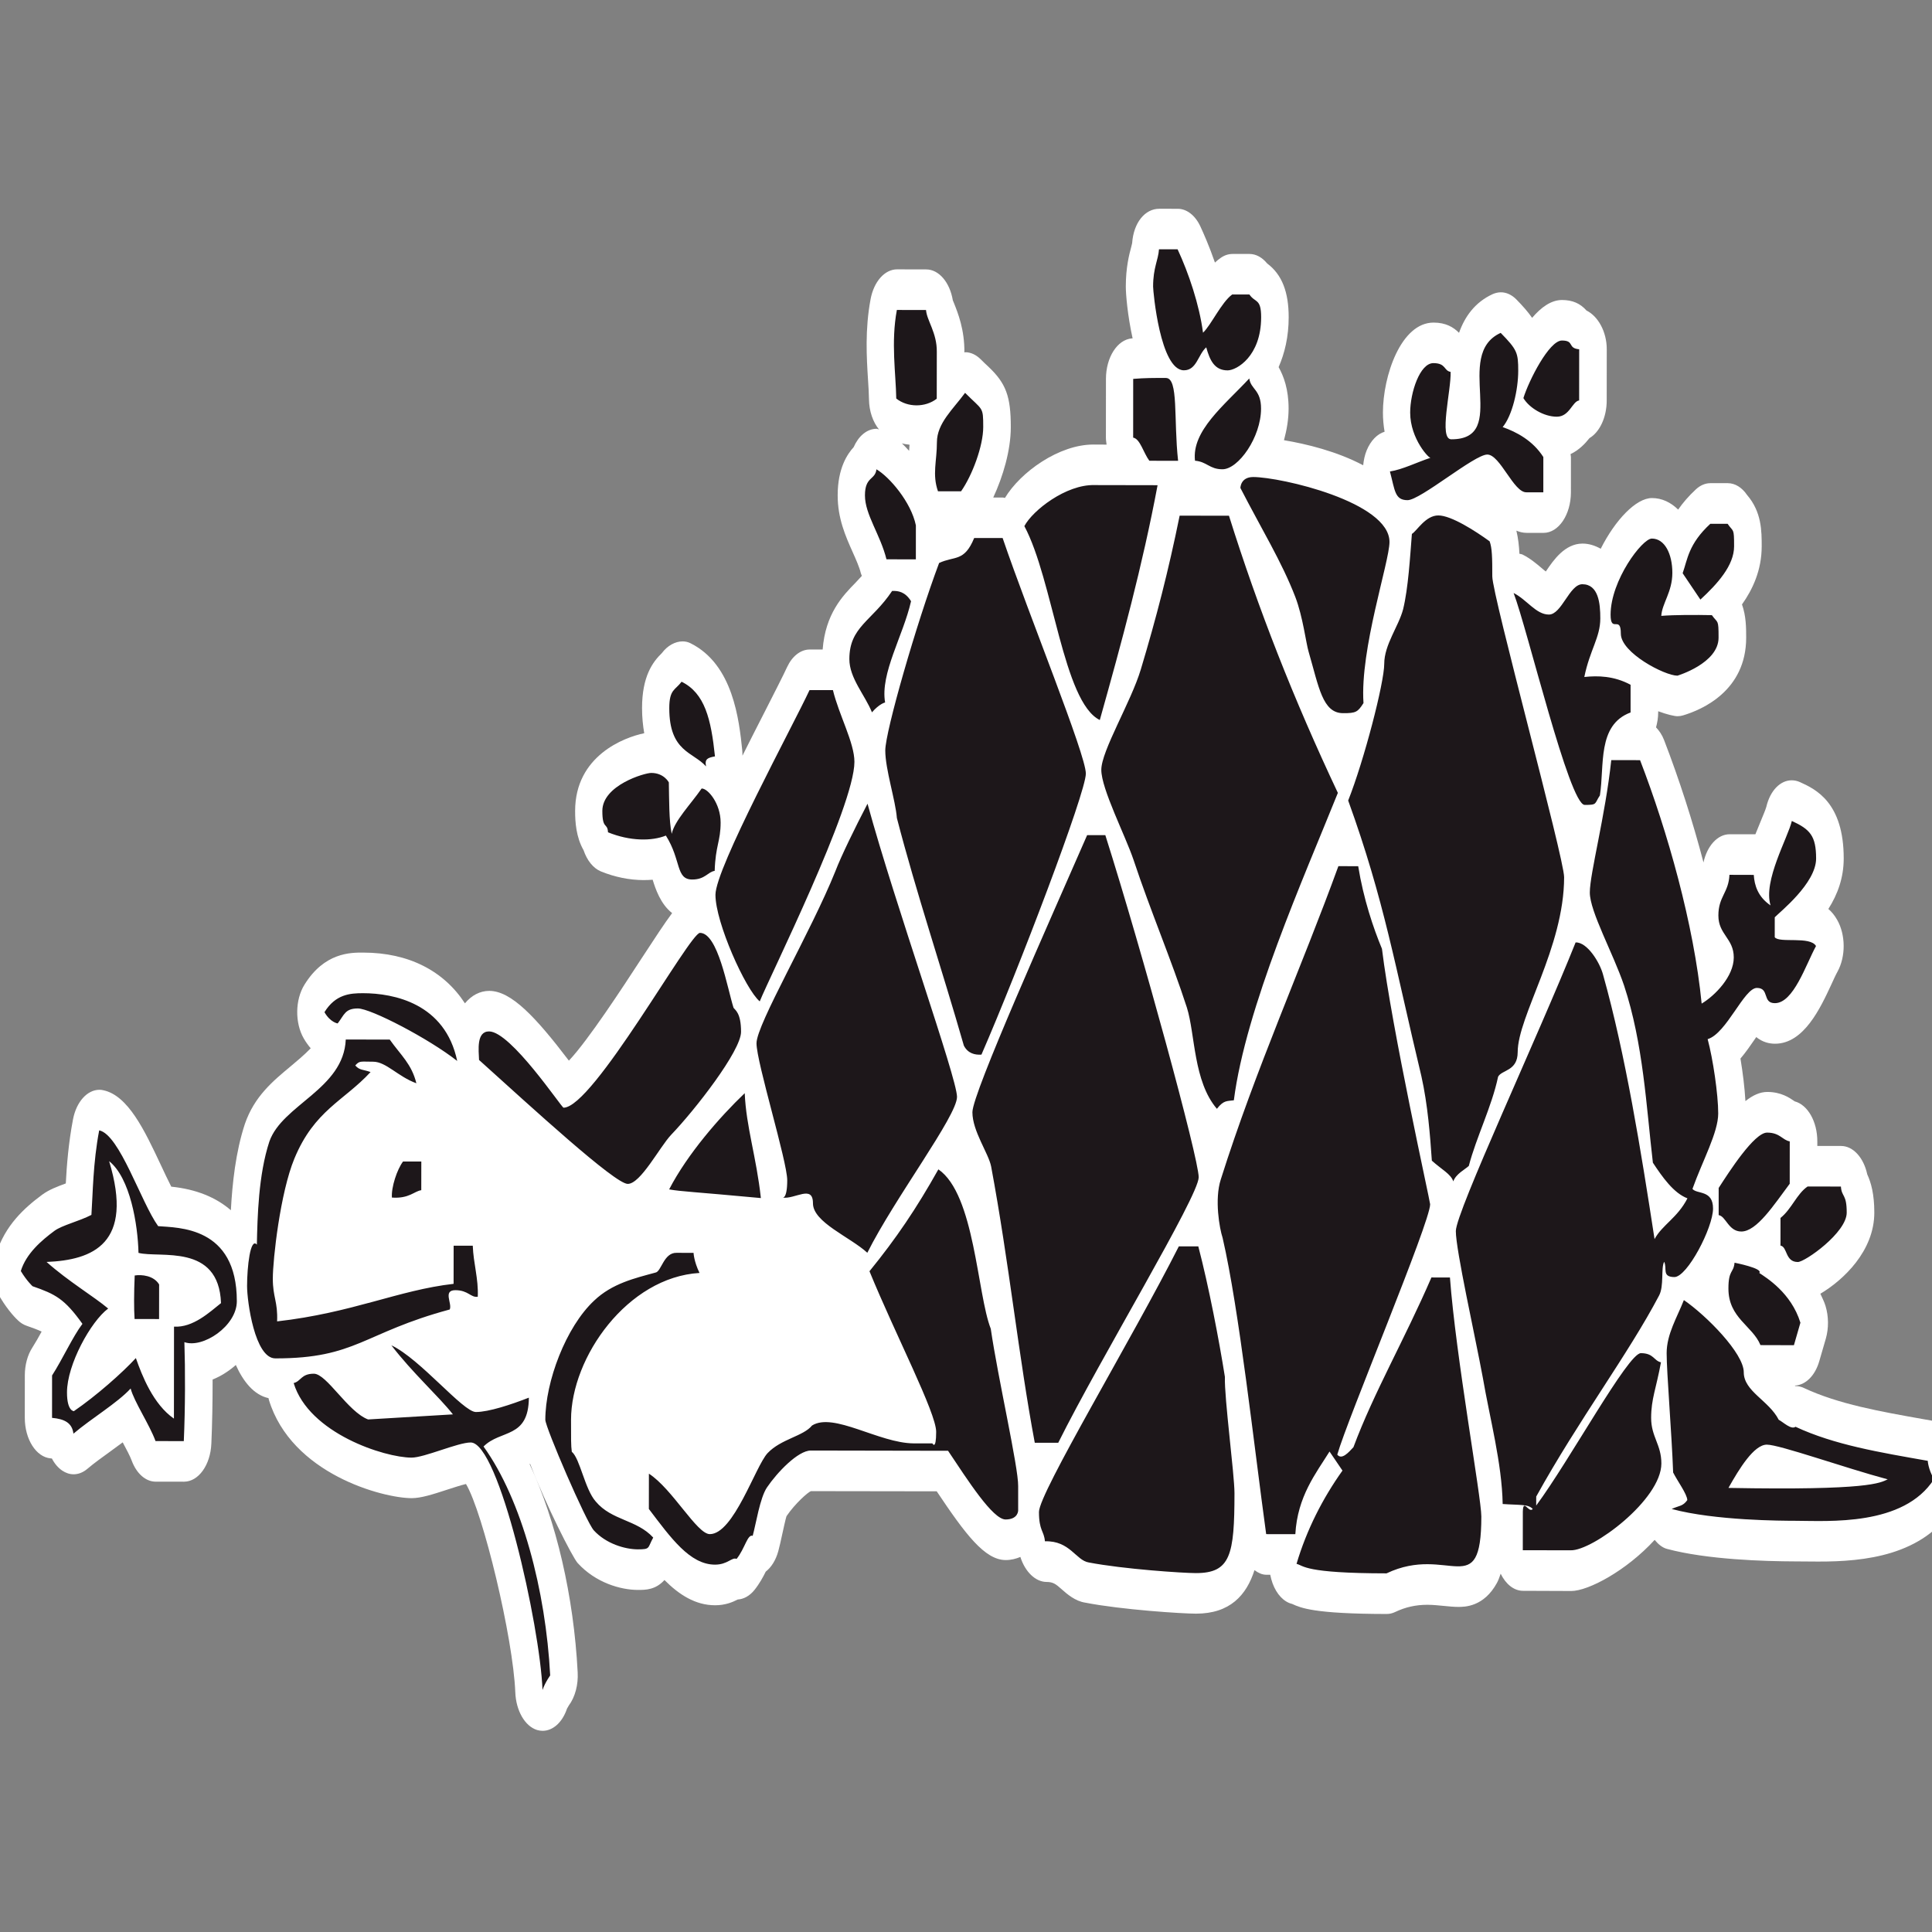
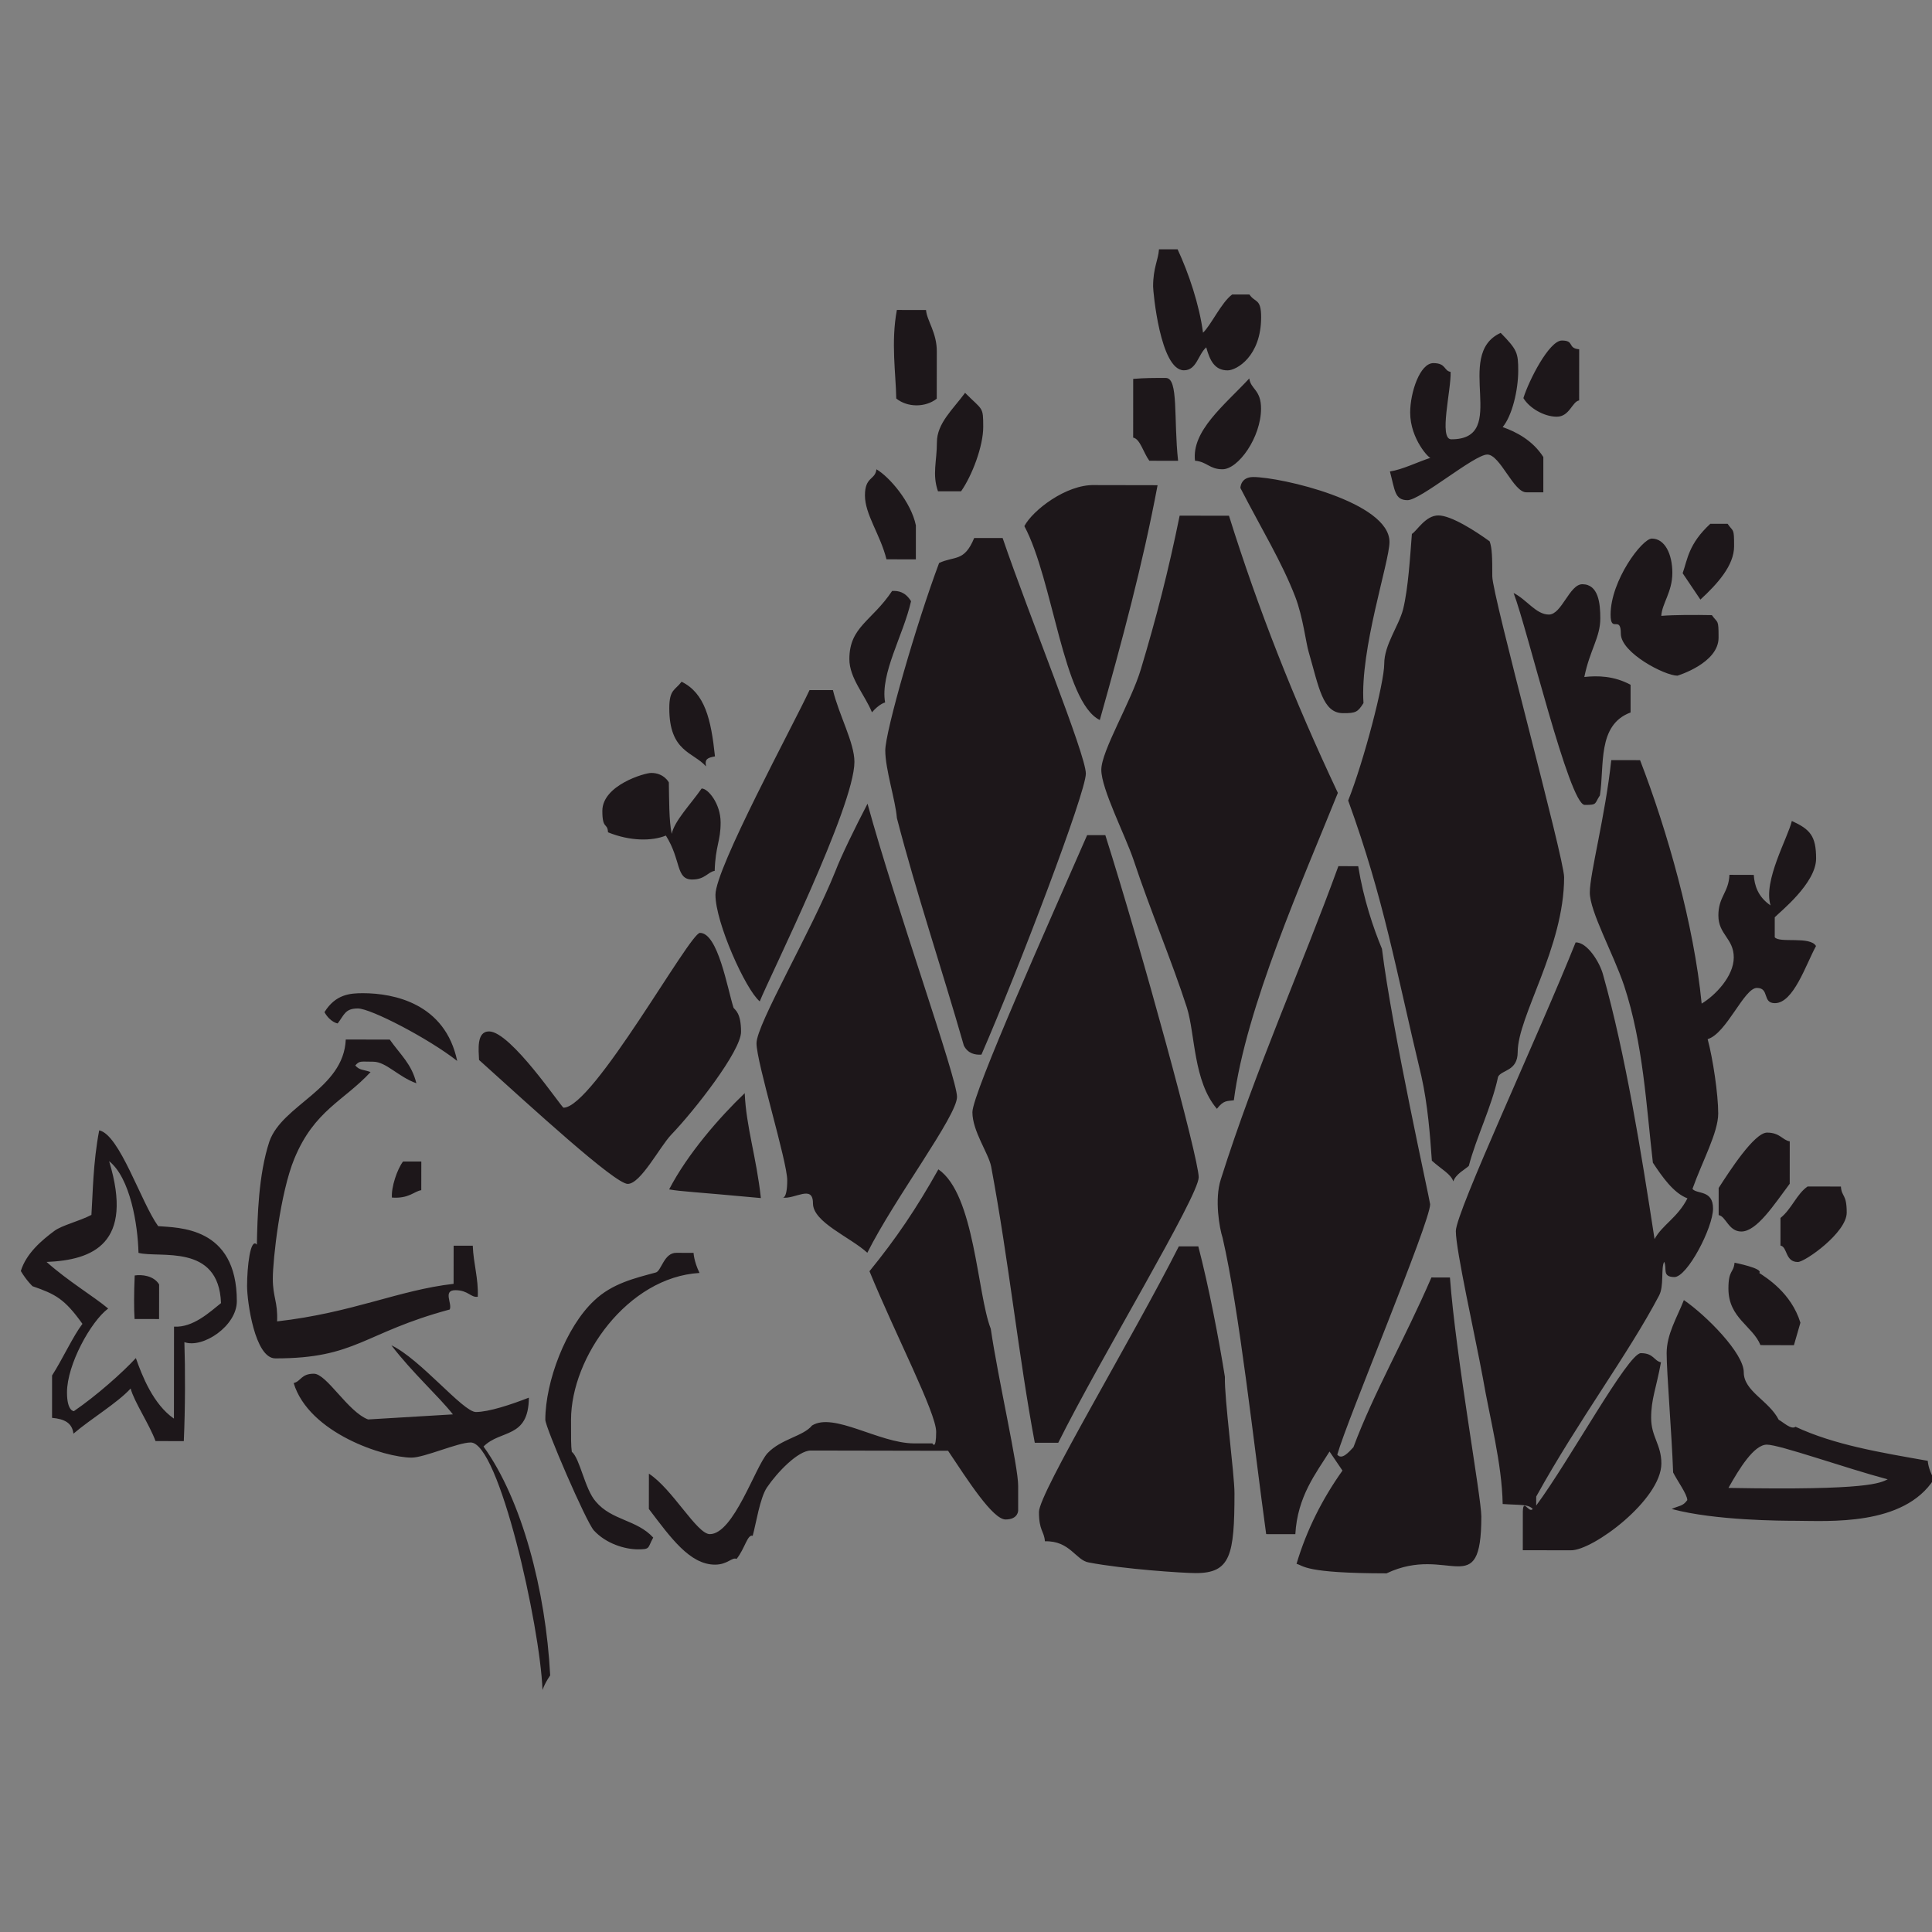
<svg xmlns="http://www.w3.org/2000/svg" xmlns:ns1="http://www.inkscape.org/namespaces/inkscape" xmlns:ns2="http://sodipodi.sourceforge.net/DTD/sodipodi-0.dtd" width="256" height="256" id="svg2" version="1.1" ns1:version="1.2.2 (b0a8486541, 2022-12-01)" ns2:docname="favicon.svg" ns1:export-filename="favicon.svg" ns1:export-xdpi="96" ns1:export-ydpi="96" viewBox="0 0 256 256">
  <rect x="0" y="0" width="256" height="256" fill="#808080" stroke="none" />
  <defs id="defs4" />
  <ns2:namedview id="base" pagecolor="#ffffff" bordercolor="#666666" borderopacity="1.0" ns1:pageopacity="0.0" ns1:pageshadow="2" ns1:zoom="1.2914157" ns1:cx="109.56968" ns1:cy="316.7067" ns1:document-units="px" ns1:current-layer="layer1" showgrid="false" ns1:window-width="2560" ns1:window-height="1510" ns1:window-x="0" ns1:window-y="0" ns1:window-maximized="1" ns1:showpageshadow="2" ns1:pagecheckerboard="0" ns1:deskcolor="#d1d1d1" />
  <g ns1:label="Capa 1" ns1:groupmode="layer" id="layer1" transform="translate(-197.793,-430.613)">
    <g id="g3122" transform="matrix(0.623,0,0,0.922,145.129,344.797)">
-       <path style="fill:#ffffff" ns1:connector-curvature="0" d="m 500.289,301.776 c -0.531,-2.394 -2.518,-4.249 -5.015,-4.55 l -1.428,-0.167 c -9.397,-1.126 -18.257,-2.176 -25.645,-4.51 -0.565,-0.184 -1.157,-0.274 -1.745,-0.274 h -0.084 c -0.03,-0.02 -0.07,-0.043 -0.101,-0.07 2.271,-0.067 4.316,-1.417 5.206,-3.517 l 1.384,-3.22 c 0.639,-1.507 0.618,-3.212 -0.063,-4.717 -0.298,-0.659 -0.723,-1.174 -1.094,-1.745 4.941,-1.986 11.468,-6.158 11.474,-11.651 0,-2.681 -0.688,-4.303 -1.504,-5.513 -0.763,-2.387 -2.985,-4.065 -5.55,-4.072 l -5.068,-0.003 v -0.659 c 0.007,-2.855 -2.053,-5.265 -4.827,-5.753 -0.021,-0.003 -0.05,-0.023 -0.097,-0.05 -0.974,-0.451 -2.769,-1.3 -5.717,-1.3 -1.535,0 -3.06,0.461 -4.65,1.317 -0.161,-1.909 -0.556,-4.085 -1.057,-6.115 1.144,-0.906 2.156,-1.912 3.086,-2.818 0.083,-0.087 0.167,-0.174 0.271,-0.271 1.357,0.745 2.795,0.956 3.995,0.956 6.147,0.003 9.672,-5.155 12.012,-8.565 0.455,-0.668 0.869,-1.297 1.284,-1.802 1.771,-2.183 1.731,-5.295 -0.087,-7.442 -0.556,-0.662 -1.19,-1.17 -1.866,-1.558 1.979,-2.106 3.26,-4.473 3.267,-7.244 0.01,-8.091 -6.021,-9.973 -9.257,-10.972 -0.602,-0.188 -1.211,-0.274 -1.799,-0.274 -2.394,-0.007 -4.587,1.448 -5.409,3.825 -0.214,0.498 -0.642,1.137 -1.083,1.882 -0.395,0.638 -0.813,1.324 -1.237,2.049 -0.101,0 -5.47,-0.003 -5.47,-0.003 -2.587,-0.003 -4.811,1.688 -5.569,4.052 -2.267,-5.874 -5.128,-11.878 -8.385,-17.595 -0.424,-0.746 -1.029,-1.337 -1.705,-1.819 0.268,-0.675 0.455,-1.377 0.455,-2.14 v -0.177 c 1.876,0.471 3.443,0.715 4.119,0.715 0.391,0 0.782,-0.04 1.163,-0.117 4.038,-0.813 13.426,-3.534 13.433,-11.163 0,-1.447 -0.014,-3.119 -0.89,-4.784 2.273,-2.16 4.186,-4.925 4.192,-8.345 0,-2.19 0,-4.935 -3.103,-7.378 -1.093,-1.093 -2.557,-1.698 -4.099,-1.705 h -3.697 c -1.093,0 -2.166,0.305 -3.096,0.886 -1.591,1 -2.795,1.962 -3.774,2.912 -1.581,-1.046 -3.467,-1.658 -5.56,-1.658 -3.39,-0.006 -7.816,3.14 -10.912,7.288 -1.237,-0.478 -2.561,-0.745 -3.861,-0.745 -3.791,-0.003 -6.229,2.434 -7.692,3.888 -0.04,0.043 -0.087,0.087 -0.12,0.124 -0.288,-0.141 -0.605,-0.328 -0.876,-0.485 -1.077,-0.615 -2.421,-1.391 -4.072,-1.949 -0.207,-0.073 -0.441,-0.067 -0.665,-0.114 -0.084,-1.153 -0.271,-2.26 -0.652,-3.323 0.676,0.19 1.395,0.317 2.18,0.317 l 3.584,0.003 c 3.22,0.007 5.824,-2.607 5.837,-5.82 l 0.004,-5.075 c 0,-0.147 -0.074,-0.287 -0.08,-0.431 1.821,-0.572 3.152,-1.541 4.019,-2.29 2.162,-0.862 3.67,-2.982 3.67,-5.413 l 0.011,-7.352 c 0.006,-2.551 -1.886,-4.771 -4.293,-5.566 -1.364,-1.046 -3.022,-1.514 -5.191,-1.521 -2.354,-0.01 -4.511,1.07 -6.389,2.564 -0.899,-0.873 -1.996,-1.708 -3.337,-2.635 -0.989,-0.682 -2.146,-1.036 -3.307,-1.036 -0.578,0 -1.167,0.094 -1.722,0.254 -3.828,1.18 -5.978,3.276 -7.181,5.57 -1.174,-0.799 -2.782,-1.468 -5.413,-1.471 -6.93,-0.003 -10.765,7.639 -10.774,12.925 0,0.936 0.127,1.865 0.354,2.761 -1.575,0.321 -2.956,1.287 -3.802,2.668 -0.411,0.666 -0.639,1.404 -0.749,2.153 -5.616,-2.012 -12.105,-3.069 -16.846,-3.604 0.595,-1.481 0.979,-3.012 0.982,-4.53 0.007,-2.808 -1.069,-4.707 -2.122,-5.974 1.273,-1.969 2.14,-4.343 2.14,-7.167 0.003,-3.638 -1.441,-6.148 -4.57,-7.723 -1.047,-0.87 -2.374,-1.371 -3.744,-1.371 h -3.645 c -0.889,0 -1.758,0.201 -2.541,0.582 -0.418,0.19 -0.809,0.424 -1.183,0.655 -1.194,-2.333 -2.404,-4.179 -3.113,-5.215 -1.093,-1.575 -2.885,-2.511 -4.797,-2.514 l -3.945,-0.003 c -2.995,0 -5.456,1.969 -5.757,4.951 -0.05,0.154 -0.12,0.328 -0.177,0.492 -0.445,1.11 -1.17,2.982 -1.17,5.74 0,1.096 0.371,4.155 1.447,7.441 -0.061,0.007 -0.107,0.007 -0.167,0.007 -3.086,0.174 -5.496,2.718 -5.503,5.811 l -0.01,8.441 c 0,0.348 0.083,0.675 0.144,1.01 l -2.815,-0.01 c -7.291,-0.007 -15.505,3.955 -18.809,7.679 -0.15,-0.02 -0.294,-0.067 -0.451,-0.067 h -2.029 c 2.083,-3.029 3.728,-6.776 3.732,-10.109 0.007,-4.43 -1.024,-6.302 -4.778,-8.699 -0.438,-0.274 -0.973,-0.612 -1.635,-1.06 -0.996,-0.668 -2.127,-1.006 -3.267,-1.013 -0.07,0 -0.13,0.04 -0.19,0.04 0.047,-3.296 -1.384,-5.693 -2.233,-7.124 -0.08,-0.141 -0.16,-0.254 -0.228,-0.375 -0.635,-2.571 -2.948,-4.439 -5.656,-4.439 l -6.201,-0.01 c -2.632,-0.003 -4.935,1.755 -5.634,4.283 -1.217,4.39 -0.842,8.425 -0.538,11.661 0.09,0.973 0.181,1.889 0.197,2.751 0.033,1.692 0.843,3.246 2.126,4.31 -0.174,-0.014 -0.334,-0.094 -0.498,-0.094 -0.999,0 -1.992,0.254 -2.878,0.749 -0.819,0.461 -1.512,1.126 -2.013,1.896 -1.294,0.953 -3.396,2.995 -3.396,6.92 -0.007,3.319 1.685,5.88 3.176,8.14 0.698,1.057 1.438,2.167 1.748,3.046 0.051,0.14 0.154,0.257 0.218,0.391 -0.441,0.331 -0.883,0.659 -1.344,0.979 -2.755,1.892 -6.416,4.486 -6.994,9.602 h -2.748 c -1.926,0 -3.725,0.943 -4.814,2.524 -0.869,1.271 -2.577,3.524 -4.627,6.249 -1.818,2.39 -3.416,4.533 -4.867,6.485 -0.007,-0.271 -0.007,-0.538 -0.051,-0.806 -0.665,-4.292 -1.915,-12.303 -11.007,-15.355 -0.533,-0.184 -1.097,-0.264 -1.679,-0.264 -1.589,0 -3.246,0.629 -4.391,1.672 -1.961,1.284 -4.225,3.34 -4.23,7.92 0,1.367 0.198,2.531 0.464,3.607 -4.262,0.588 -14.689,3.236 -14.697,11.163 -0.006,1.584 0.205,3.774 1.8,5.653 0.723,1.454 2.046,2.587 3.676,3.042 2.957,0.816 6.079,1.24 9.04,1.247 0.675,0 1.329,-0.02 1.976,-0.05 0.565,1.25 1.663,3.497 4.138,4.794 -1.615,1.464 -3.653,3.571 -6.573,6.586 -3.885,4.032 -11.33,11.741 -15.385,14.619 -7.161,-6.362 -12.314,-10.026 -16.941,-10.026 -1.982,0 -3.767,0.648 -5.167,1.789 -4.496,-4.664 -11.958,-7.285 -21.629,-7.292 -2.686,-0.01 -8.277,-0.017 -12.513,4.624 -1.978,2.163 -2.046,5.456 -0.155,7.699 0.47,0.552 0.979,1.017 1.492,1.431 -1.337,0.943 -3.15,1.959 -4.258,2.587 -3.792,2.126 -7.728,4.333 -9.734,8.271 -1.981,4.048 -2.682,8.592 -2.987,12.417 -3.182,-1.859 -7.369,-3.019 -12.676,-3.39 -0.707,-0.929 -1.5,-2.076 -2.231,-3.132 -3.418,-4.911 -6.94,-9.989 -12.253,-10.728 -0.266,-0.047 -0.533,-0.061 -0.804,-0.061 -2.571,0 -4.886,1.705 -5.61,4.243 -0.953,3.376 -1.331,6.579 -1.535,9.214 -1.847,0.461 -3.569,0.902 -5.004,1.611 -3.798,1.902 -7.935,4.41 -9.835,8.568 -0.951,2.089 -0.579,4.56 0.951,6.278 1.705,1.919 3.41,3.042 3.744,3.243 0.55,0.357 1.148,0.595 1.78,0.749 1.372,0.321 2.375,0.572 3.224,0.846 -0.644,0.799 -1.304,1.588 -1.957,2.28 -1.043,1.08 -1.617,2.517 -1.617,4.015 l -0.006,6.091 c 0,3.082 2.392,5.633 5.476,5.833 0.104,0.003 0.2,0.007 0.289,0.02 0.563,0.739 1.304,1.324 2.163,1.722 0.784,0.361 1.611,0.545 2.454,0.545 1.008,0 2.013,-0.261 2.905,-0.772 1.458,-0.836 3.158,-1.658 4.839,-2.48 0.924,-0.458 1.829,-0.903 2.699,-1.337 0.734,0.929 1.565,1.982 1.889,2.581 1.02,1.893 2.985,3.069 5.128,3.069 l 6.011,0.003 c 3.083,0 5.625,-2.38 5.825,-5.459 0.186,-2.849 0.274,-6.088 0.267,-9.224 1.659,-0.448 3.313,-1.133 4.82,-2.02 0.044,-0.017 0.068,-0.047 0.11,-0.08 1.611,2.424 3.885,4.323 6.959,4.774 0.028,0.083 0.038,0.157 0.075,0.231 4.773,10.651 24.214,14.138 30.384,14.145 1.996,0.003 4.572,-0.565 7.541,-1.22 1.147,-0.25 2.841,-0.628 4,-0.816 3.612,4.065 10.041,22.125 10.489,29.945 0.16,2.641 2.039,4.861 4.625,5.409 0.397,0.08 0.799,0.117 1.196,0.117 2.156,0 4.181,-1.184 5.179,-3.189 0.068,-0.101 0.286,-0.354 0.388,-0.452 1.326,-1.203 2.026,-2.969 1.881,-4.75 -0.833,-10.999 -4.592,-21.78 -10.212,-29.928 0.035,-0.013 0.065,-0.037 0.092,-0.06 3.375,5.961 9.009,13.436 10.125,14.278 3.848,2.838 9.139,3.848 12.805,3.855 1.646,0 3.74,-0.007 5.647,-1.424 3.114,2.109 6.569,3.624 10.767,3.627 2.14,0 3.691,-0.432 4.814,-0.826 1.277,-0.053 2.548,-0.521 3.551,-1.364 1.09,-0.923 1.858,-1.886 2.406,-2.641 1.177,-0.619 2.144,-1.635 2.672,-2.945 0.23,-0.578 0.491,-1.331 0.755,-2.173 0.284,-0.886 0.829,-2.551 0.986,-2.849 1.825,-1.822 4.567,-3.45 5.202,-3.604 l 26.752,0.027 c 6.098,6.162 10.213,9.873 14.677,9.879 1.143,0 2.169,-0.18 3.116,-0.448 0.979,2.103 3.187,3.59 5.58,3.594 1.434,0 2.022,0.348 3.159,1.026 1.23,0.729 2.901,1.732 5.095,1.953 7.749,1.02 20.647,1.578 23.516,1.578 7.248,0.003 10.745,-2.661 12.443,-6.255 0.769,0.384 1.604,0.665 2.514,0.665 h 0.836 c 0.12,0.415 0.288,0.823 0.495,1.221 0.859,1.581 2.387,2.688 4.165,2.972 1.832,0.568 4.597,1.424 20.006,1.444 h 0.104 c 0.611,0 1.214,-0.094 1.792,-0.281 2.21,-0.712 4.396,-1.04 6.88,-1.04 1.294,0 2.478,0.104 3.534,0.164 1.1,0.074 2.1,0.141 3.009,0.141 h 0.007 c 1.36,0 5.445,0 8.233,-3.457 0.335,-0.408 0.542,-0.866 0.786,-1.317 1.063,1.478 2.788,2.46 4.747,2.46 l 10.264,0.027 c 3.631,0 11.721,-2.909 17.738,-7.345 0.749,0.608 1.608,1.113 2.621,1.294 8.509,1.541 20.744,1.785 27.283,1.798 l 4.838,0.023 c 10.006,0.017 22.332,-0.862 28.945,-7.83 2.024,-2.133 2.004,-5.623 0.145,-7.89 M 277.977,156.988 c -0.021,0.301 -0.047,0.588 -0.088,0.876 -0.508,-0.375 -1.025,-0.749 -1.53,-1.073 0.528,0.107 1.069,0.147 1.618,0.197" id="path3124" />
      <path style="fill:#1d171a;fill-rule:evenodd" ns1:connector-curvature="0" clip-rule="evenodd" d="m 460.322,300.693 c 2.734,0.006 16.468,3.316 25.705,4.988 -1.642,0.505 -3.838,1.608 -33.873,1.23 2.314,-2.781 5.433,-6.218 8.168,-6.218 M 167.77,286.415 c 6.154,1.962 15.239,9.582 17.975,9.588 2.734,0 7.493,-1.067 11.271,-2.063 -0.061,5.934 -6.026,4.55 -9.641,7.024 8.166,7.646 13.242,20.724 14.175,32.9 0,0 -1.074,0.993 -1.631,2.089 -0.535,-9.297 -9.256,-35.561 -15.273,-35.571 -2.736,0 -9.853,2.18 -12.582,2.176 -5.743,-0.007 -21.818,-3.487 -25.073,-10.715 1.569,-0.254 1.569,-1.344 4.294,-1.344 2.736,0.003 7.241,5.483 11.537,6.573 l 18.042,-0.729 c -3.161,-2.697 -8.571,-5.937 -13.094,-9.928 m 274.904,-6.499 c 4.787,2.22 12.744,7.649 12.737,10.371 -0.007,2.748 5.349,4.062 7.435,6.83 0.956,0.338 2.661,1.478 3.571,1.006 8.291,2.615 18.032,3.691 28.129,4.895 0,0 0.066,1.164 1.324,2.634 -6.453,6.8 -22.439,5.998 -29.54,5.984 -2.745,-0.007 -17.03,-0.02 -26.251,-1.698 1.639,-0.512 2.347,-0.354 3.323,-1.274 -0.04,-0.879 -2.112,-2.748 -3.012,-3.972 -0.302,-5.64 -1.388,-14.425 -1.381,-17.144 10e-4,-2.745 2.247,-5.175 3.665,-7.632 m -324.298,-2.244 -0.01,4.971 -5.212,-0.007 c -0.142,-1.481 -0.137,-3.684 0.028,-6.255 1.474,-0.156 4.051,0.004 5.194,1.291 m 335.076,-3.126 c 0,0 6.191,0.822 5.252,1.471 1.515,0.692 6.79,2.845 8.756,7.151 l -1.381,3.233 -7.114,-0.014 c -1.691,-2.785 -6.827,-3.891 -6.816,-8.137 -10e-4,-2.717 1.089,-2.176 1.303,-3.704 m -225.016,-1.421 3.609,0.007 c 0,0 0.059,1.204 1.267,2.885 -15.265,0.608 -27.318,12.075 -27.327,21.105 0,2.725 -0.02,3.684 0.163,4.597 1.736,0.946 2.76,5.366 5.086,7.141 3.405,2.755 8.713,2.588 12.232,5.188 -1.25,1.528 -0.552,1.692 -3.288,1.692 -2.744,-0.01 -6.748,-0.806 -9.344,-2.725 -1.648,-1.227 -10.318,-14.807 -10.318,-15.9 0.008,-5.473 4.366,-13.323 10.384,-17.121 3.838,-2.474 8.682,-3.226 13.062,-4.032 1.235,-0.142 1.73,-2.883 4.474,-2.837 m 106.823,-0.929 h 4.139 c 2.227,5.75 4.413,13.456 5.656,18.751 -0.141,3.056 2.039,13.998 2.039,16.726 -0.006,8.889 -0.842,11.487 -8.224,11.48 -2.734,0 -15.372,-0.568 -22.767,-1.528 -2.735,-0.294 -4.002,-3.156 -9.328,-3.042 -0.16,-1.484 -1.267,-1.488 -1.264,-4.223 0.005,-2.73 19.829,-24.912 29.749,-38.164 m 133.728,-8.602 7.088,0.007 c 0.157,1.555 1.243,1.02 1.233,3.751 0,2.872 -8.873,7.094 -10.397,7.094 -2.728,-0.003 -2.18,-2.187 -3.69,-2.36 l 0.003,-3.975 c 2.364,-1.267 3.454,-3.454 5.763,-4.517 M 284.115,261.13 c 7.749,3.591 8.237,17.902 11.143,22.907 1.515,7.061 5.888,19.895 5.828,22.623 v 3.47 c 0,0 0.054,1.317 -2.682,1.317 -2.734,-0.01 -8.036,-5.637 -12.229,-9.873 l -29.192,-0.037 c -2.729,0.01 -7.151,3.136 -9.328,5.309 -1.501,1.507 -2.333,5.249 -3.032,6.947 -1.119,-0.261 -1.645,1.825 -3.426,3.323 -0.98,-0.304 -1.876,0.822 -4.601,0.822 -5.337,-0.01 -9.383,-3.841 -14.057,-8.003 l 0.009,-5.072 c 5,2.183 10.213,8.689 12.951,8.689 5.075,0.01 9.675,-9.718 12.276,-11.631 2.868,-2.053 7.625,-2.434 9.468,-3.978 4.587,-1.949 14.241,2.534 21.613,2.567 h 3.988 c 0,0 0.799,1.077 0.803,-1.658 0,-2.741 -8.649,-13.948 -14.186,-23.081 5.674,-4.708 9.966,-8.994 14.654,-14.641 M 170.257,260 l 3.885,0.003 -0.009,4.122 c -1.487,0.137 -2.577,1.237 -6.245,1.06 -0.162,-1.484 1.099,-4.051 2.369,-5.185 m -62.515,-0.05 c 4.5,2.424 6.106,9.134 6.247,13.182 4.473,0.792 17.089,-1.434 17.55,7.221 -2.421,1.3 -5.947,3.547 -9.994,3.38 l -0.019,13.219 c -4.41,-2.056 -6.805,-6.211 -8.095,-8.702 -2.857,2.1 -8.392,5.413 -13.182,7.629 0,0 -1.475,0.023 -1.466,-2.701 0,-3.985 5.068,-10.196 8.757,-12.045 -3.026,-1.725 -8.441,-3.891 -13.102,-6.696 9.839,-0.271 18.638,-2.622 13.304,-14.487 m 352.63,-4.102 c 2.741,0 3.276,1.086 4.821,1.26 l -0.007,6.091 c -3.363,3.039 -7.021,6.87 -10.297,6.864 -2.735,-0.007 -3.27,-2.2 -4.814,-2.357 v -3.902 c 2.24,-2.343 7.563,-7.959 10.297,-7.956 m -354.741,-0.324 c 4.361,0.615 8.873,10.331 12.54,13.767 4.183,0.244 16.745,-0.013 16.733,10.795 -0.005,3.554 -7.229,6.817 -11.153,5.877 0.194,3.945 0.188,9.444 -0.125,14.225 l -6.015,-0.01 c -1.278,-2.37 -4.558,-5.656 -5.292,-7.552 -2.845,2.09 -8.316,4.279 -12.166,6.489 -0.286,-1.568 -1.926,-2.109 -4.55,-2.273 l 0.005,-6.091 c 2.241,-2.354 4.429,-5.62 6.46,-7.418 -3.799,-3.587 -5.713,-4.262 -10.615,-5.409 0,0 -1.252,-0.779 -2.492,-2.183 1.147,-2.517 4.401,-4.396 7.138,-5.767 1.638,-0.819 5.254,-1.377 7.878,-2.3 0.307,-3.016 0.325,-7.449 1.654,-12.15 m 137.296,-5.342 c 0.308,4.864 2.478,9.137 3.437,15.074 -14.67,-0.923 -16.821,-0.926 -19.512,-1.247 3.914,-5.098 10.72,-10.37 16.075,-13.827 m -84.852,-7.713 9.353,0.01 c 2.36,2.25 4.646,3.497 5.663,6.278 -3.873,-0.939 -6.438,-3.092 -9.174,-3.099 -2.73,0 -2.89,-0.17 -3.822,0.539 0.926,0.719 1.633,0.558 3.256,0.946 -5.691,4.163 -11.953,5.486 -16.211,12.45 -3.011,4.924 -4.576,14.476 -4.58,17.217 -0.007,2.735 1.083,3.29 0.911,6.168 16.011,-1.224 25.833,-4.497 37.537,-5.396 l 0.01,-5.483 h 4.068 c 0.139,2.571 1.235,4.757 1.063,7.338 -1.477,0.157 -2.016,-0.939 -4.754,-0.943 -2.74,0 -0.629,1.922 -1.21,2.775 -18.396,3.353 -19.869,7.044 -37.095,7.027 -4.376,-0.007 -6.007,-8.208 -6.007,-10.4 0.003,-2.725 0.688,-7.034 2.082,-5.948 0.126,-3.952 0.325,-10.016 2.655,-14.807 2.735,-5.314 15.804,-7.544 16.255,-14.672 m 3.664,-6.656 c 6.563,0.003 17.479,1.471 20.035,9.738 -6.094,-3.236 -18.392,-7.545 -21.125,-7.545 -2.736,0 -2.887,0.919 -4.296,2.153 0,0 -1.563,-0.144 -2.81,-1.618 2.352,-2.581 5.468,-2.731 8.196,-2.728 m 71.667,-8.669 c 3.831,0.003 5.83,7.97 7.141,10.762 0.348,0.337 1.602,0.739 1.599,3.46 -0.004,2.738 -9.817,11.247 -14.87,14.8 -2.466,1.769 -6.491,7.057 -9.228,7.054 -2.733,0 -20.5,-11.036 -31.626,-17.812 -0.07,-1.367 -0.612,-4.102 2.126,-4.102 4.644,0.003 15.432,10.962 15.845,10.962 6.288,0.006 26.83,-25.131 29.013,-25.124 m 135.788,-9.588 4.213,0.007 c 1.12,4.694 3.226,8.903 5.055,11.872 2.066,11.457 10.247,36.296 10.247,36.714 -0.007,2.601 -17.579,30.817 -19.752,35.979 0.953,0.813 2.428,-0.334 3.437,-1.07 4.326,-7.843 10.906,-15.512 16.589,-24.392 l 3.938,0.007 c 1.237,11.306 6.68,31.613 6.677,34.344 -0.014,12.443 -6.951,3.935 -20.163,8.174 -17.585,-0.01 -17.585,-1.11 -19.143,-1.368 2.159,-4.911 5.563,-9.411 9.771,-13.402 l -2.751,-2.738 c -2.875,3.119 -6.827,6.446 -7.274,11.878 l -6.202,-0.007 c -2.624,-12.888 -5.727,-32.234 -9.267,-42.585 -0.659,-1.337 -1.762,-5.52 -0.385,-8.395 7.402,-15.849 17.278,-30.622 25.01,-45.018 m -53.436,-4.46 3.868,0.003 c 7.81,16.655 19.858,46.429 19.858,49.167 -0.007,2.731 -20.918,26 -29.874,38.159 h -4.988 c -3.434,-12.353 -5.466,-25.886 -9.281,-39.703 -0.549,-1.909 -3.985,-5.068 -3.985,-7.806 0,-2.741 16.529,-27.624 24.402,-39.82 m -46.711,-4.516 c 5.91,14.593 19.035,39.416 19.035,42.134 -0.003,2.745 -13.242,14.532 -19.075,22.402 -3.678,-2.273 -11.574,-4.376 -11.564,-7.111 0,-2.738 -3.845,-0.545 -6.485,-0.819 0,0 1.006,0.271 1.013,-2.487 0.003,-2.721 -6.539,-16.943 -6.536,-19.691 0.004,-2.728 11.581,-15.98 16.776,-24.729 1.237,-2.184 4.128,-6.179 6.836,-9.699 m -46.005,-4.423 c 2.728,0 3.747,1.36 3.747,1.36 0.075,2.454 0.017,5.5 0.612,7.395 0.604,-1.889 4,-4.222 6.365,-6.516 1.304,-0.04 4.042,2.15 4.038,4.881 0,2.738 -1.09,3.287 -1.264,6.954 -1.478,0.157 -2.032,1.244 -4.772,1.244 -3.549,0 -2.297,-2.769 -5.609,-6.315 -2.995,0.819 -7.633,0.813 -12.307,-0.471 -0.115,-1.438 -1.205,-0.345 -1.205,-3.076 0.006,-3.698 9.022,-5.463 10.395,-5.456 m 210.317,-1.836 c 5.797,10.153 11.45,23.596 13.099,34.986 2.825,-1.14 6.83,-3.895 6.83,-6.636 0.003,-2.731 -3.279,-3.283 -3.273,-6.027 0,-2.728 2.19,-3.27 2.354,-5.844 l 5.175,0.01 c 0.134,1.474 0.862,3.146 3.57,4.386 -1.625,-3.534 3.711,-9.749 4.526,-12.139 3.858,1.2 5.162,2.133 5.162,5.406 -0.007,3.56 -7.726,7.682 -8.796,8.438 l -0.003,2.868 c 0.976,0.886 7.535,-0.201 8.778,1.264 -2.18,2.698 -4.787,8.214 -8.752,8.211 -2.728,0 -1.083,-2.187 -3.817,-2.19 -2.735,-0.006 -6.433,6.536 -10.478,7.362 1.137,2.852 2.246,7.947 2.246,10.681 0,2.738 -3.343,6.797 -5.476,10.838 0.929,0.803 4.379,0.094 4.376,2.829 -0.003,2.745 -5.486,9.842 -8.221,9.842 -2.738,-0.01 -1.481,-1.261 -2.18,-2.197 -0.716,0.936 0.014,3.48 -1.083,4.861 -6.586,8.458 -17.131,17.896 -26.124,28.881 l -0.006,1.293 c 7.12,-6.485 19.53,-21.907 22.262,-21.901 2.744,0.003 2.738,1.083 4.275,1.317 -1.02,3.774 -2.086,5.252 -2.089,7.977 -0.004,2.728 2.176,3.828 2.176,6.563 -0.007,5.202 -14.649,12.57 -19.29,12.474 l -10.183,-0.01 0.007,-5.115 c -0.07,-2.735 1.177,-0.104 2.112,-0.809 -0.929,-0.715 -2.734,-0.545 -6.398,-0.719 -0.157,-5.864 -2.734,-12.286 -4.226,-18.167 -1.645,-6.014 -5.744,-18.333 -5.737,-21.055 0.004,-2.745 17.605,-28.163 25.475,-41.485 2.461,-0.067 5.159,2.875 5.844,4.647 4.774,11.497 8.051,25.248 10.946,37.988 1.645,-2.049 4.874,-3.052 6.997,-5.857 -2.938,-0.746 -5.339,-3.065 -7.352,-5.122 -1.401,-8.097 -2.04,-17.104 -6.125,-25.458 -2.32,-4.644 -7.295,-10.638 -7.288,-13.376 0.004,-2.735 3.3,-11.012 4.561,-19.022 z m -176.645,-10.07 4.975,0.003 c 1.271,3.564 4.58,7.565 4.573,10.314 -0.01,6.422 -18.022,30.864 -20.139,34.421 -3.032,-1.715 -9.428,-11.354 -9.418,-15.322 0.003,-3.82 16.519,-24.337 20.009,-29.416 m -27.213,-1.203 c 4.951,1.655 6.262,5.355 7.101,10.731 -1.524,0.194 -2.23,0.351 -1.899,1.438 -2.741,-2.089 -7.828,-2.076 -7.817,-8.365 -0.001,-2.734 1.258,-2.567 2.615,-3.804 m 44.778,-13.045 c 1.304,-0.041 2.788,0.12 4.025,1.474 -1.658,4.948 -6.586,10.367 -5.517,14.553 0,0 -1.213,0.174 -2.795,1.417 -1.484,-2.484 -4.813,-4.915 -4.807,-7.652 0.004,-4.647 4.795,-5.436 9.094,-9.792 m 146.805,-0.966 c 3.416,0.006 3.824,2.734 3.817,4.915 0,2.738 -2.217,4.503 -3.4,8.418 2.849,-0.211 6.306,-0.167 9.84,1.116 v 3.982 c -7.154,1.792 -5.52,7.669 -6.526,11.921 -1.2,1.21 -0.488,1.371 -3.229,1.364 -3.279,0 -12.186,-25.284 -15.124,-30.456 2.821,0.959 4.767,3.099 7.502,3.099 2.733,0.004 4.375,-4.362 7.12,-4.359 m 14.783,-6.562 c 2.734,0 4.359,2.2 4.359,4.934 -0.004,2.742 -2.193,4.373 -2.354,6.175 2.895,-0.154 7.268,-0.15 10.758,-0.104 1.274,1.217 1.431,0.501 1.425,3.24 0,3.69 -8.753,5.459 -8.753,5.459 -2.728,-0.006 -12.032,-3.293 -12.032,-6.031 0.004,-2.735 -2.18,-0.003 -2.18,-2.735 0.008,-4.924 6.724,-10.942 8.777,-10.938 M 291.73,170.401 h 6.052 c 5.636,11.169 17.712,31.128 17.699,33.856 0,2.731 -14.335,28.179 -22.206,40.385 -1.357,0.063 -2.882,-0.157 -3.741,-1.3 -4.67,-11.019 -10.133,-21.975 -14.245,-32.709 -0.284,-2.534 -2.467,-6.98 -2.467,-9.708 0.007,-2.728 6.649,-18.3 11.45,-26.939 3.333,-1.051 5.339,-0.118 7.458,-3.585 m 156.567,-2.046 h 3.684 c 1.224,1.224 1.385,0.505 1.374,3.239 0,2.738 -3.517,5.379 -7.164,7.652 l -3.777,-3.791 c 1.038,-1.968 1.223,-4.195 5.883,-7.1 m -57.84,-1.204 c 2.734,0 7.89,2.243 10.905,3.721 0.519,0.963 0.572,2.31 0.565,5.035 0,2.751 15.284,40.492 15.278,43.233 -0.011,10.123 -9.873,19.958 -9.876,25.15 -0.007,2.745 -3.39,2.518 -4.166,3.527 -1.341,4.296 -4.637,8.692 -6.231,12.821 -0.829,0.518 -2.741,1.143 -3.293,2.22 -0.552,-1.083 -2.457,-1.692 -4.566,-2.979 -0.358,-3.527 -0.863,-8.05 -2.23,-12.152 -5.586,-15.732 -7.856,-25.217 -15.565,-39.603 3.363,-5.724 7.669,-16.92 7.669,-19.648 0,-2.745 3.063,-5.382 4.016,-7.846 1.093,-3.012 1.478,-7.519 1.865,-10.822 1.079,-0.443 2.904,-2.663 5.629,-2.657 m -55.024,0.034 10.49,0.007 c 6.191,13.353 13.78,26.404 23.161,39.833 -7.341,12.34 -19.594,30.871 -22.124,44.18 -1.451,0.134 -2.15,-0.04 -3.604,1.224 -5.021,-3.965 -4.606,-10.711 -6.379,-14.542 -3.282,-6.847 -7.776,-13.951 -11.336,-21.206 -1.769,-3.547 -6.877,-10.23 -6.87,-12.972 0,-2.725 6.345,-9.785 8.4,-14.426 3.287,-7.388 5.868,-14.145 8.262,-22.098 m -18.127,-4.396 13.433,0.017 c -3.209,11.551 -7.615,22.513 -12.289,33.749 -7.783,-2.584 -9.919,-20.132 -16.044,-27.868 1.761,-2.265 8.885,-6.002 14.9,-5.898 m 33.772,-1.157 c 5.884,0.01 28.998,3.587 28.985,9.331 0,2.875 -6.309,15.392 -5.529,23.155 -1.218,1.291 -1.605,1.461 -4.344,1.451 -4.369,-0.003 -5.145,-3.757 -7.324,-8.819 -0.555,-1.227 -1.203,-5.005 -2.832,-7.88 -2.878,-5.055 -7.197,-9.775 -11.678,-15.663 0,0 -0.005,-1.575 2.722,-1.575 m -80.135,-1.11 c 2.728,1.07 7.361,4.687 8.388,8.057 l -0.003,4.887 -6.252,-0.01 c -1.291,-3.534 -4.587,-6.446 -4.577,-9.184 0,-2.74 2.183,-2.179 2.444,-3.75 m 18.855,-10.989 c 3.771,2.564 3.857,1.919 3.857,4.924 -0.003,2.731 -2.347,6.95 -4.714,9.227 h -4.907 c -1.264,-2.437 -0.231,-4.323 -0.228,-7.051 0.001,-2.731 3.451,-4.753 5.992,-7.1 m 60.444,-2.066 c 0.308,1.582 2.508,1.585 2.501,4.339 -0.004,4.092 -4.808,8.716 -8.218,8.712 -2.748,-0.003 -3.289,-1.09 -5.827,-1.23 -0.731,-4.296 6.182,-7.936 11.544,-11.821 m -17.735,-0.07 c 2.731,0 1.618,5.9 2.595,11.901 l -6.115,-0.003 c -1.253,-1.133 -1.962,-3.159 -3.443,-3.326 l 0.007,-8.441 c 2.583,-0.138 4.221,-0.138 6.956,-0.131 m 84.234,-5.383 c 2.737,0.003 1.106,1.104 3.667,1.26 l -0.007,7.352 c -1.471,0.144 -2.032,2.337 -4.754,2.337 -2.741,0 -5.86,-1.26 -7.104,-2.674 1.147,-2.508 5.47,-8.278 8.198,-8.275 m -13.028,-1.097 c 3.51,2.424 3.73,2.858 3.73,5.459 -0.007,2.742 -1.26,6.409 -3.31,8.081 2.932,0.692 6.412,1.932 8.652,4.303 l -0.004,5.071 -3.587,-0.003 c -2.722,0.061 -5.59,-5.419 -8.328,-5.426 -2.737,-0.007 -14.225,6.559 -16.966,6.556 -2.738,-0.003 -2.668,-1.404 -3.744,-4.123 2.661,-0.271 5.76,-1.331 8.672,-1.976 -0.167,0.264 -4.366,-2.654 -4.366,-6.492 0.007,-2.875 2.056,-7.104 4.941,-7.104 2.728,0.007 2.18,1.093 3.657,1.26 0.157,2.578 -2.584,9.688 0.15,9.688 12.582,0.018 0.253,-12.151 10.503,-15.294 M 281.49,137.631 c 0.151,1.495 2.337,3.27 2.29,6.001 l -0.013,6.747 c -2.438,1.277 -6.212,1.273 -8.612,-0.03 -0.08,-3.57 -1.156,-8.077 0.131,-12.727 z m 49.546,-8.725 h 3.958 c 2.357,3.417 4.624,7.96 5.406,11.982 1.718,-1.086 3.911,-4.363 6.211,-5.493 l 3.658,0.006 c 1.229,1.227 2.493,0.521 2.493,3.267 -0.006,5.613 -5.215,7.636 -7.137,7.636 -2.738,-0.003 -3.762,-1.397 -4.54,-3.313 -1.769,1.063 -2.017,3.303 -4.751,3.303 -5.048,-0.01 -6.549,-11.347 -6.549,-12.032 10e-4,-2.732 1.108,-3.828 1.251,-5.356" id="path3126" />
    </g>
  </g>
</svg>